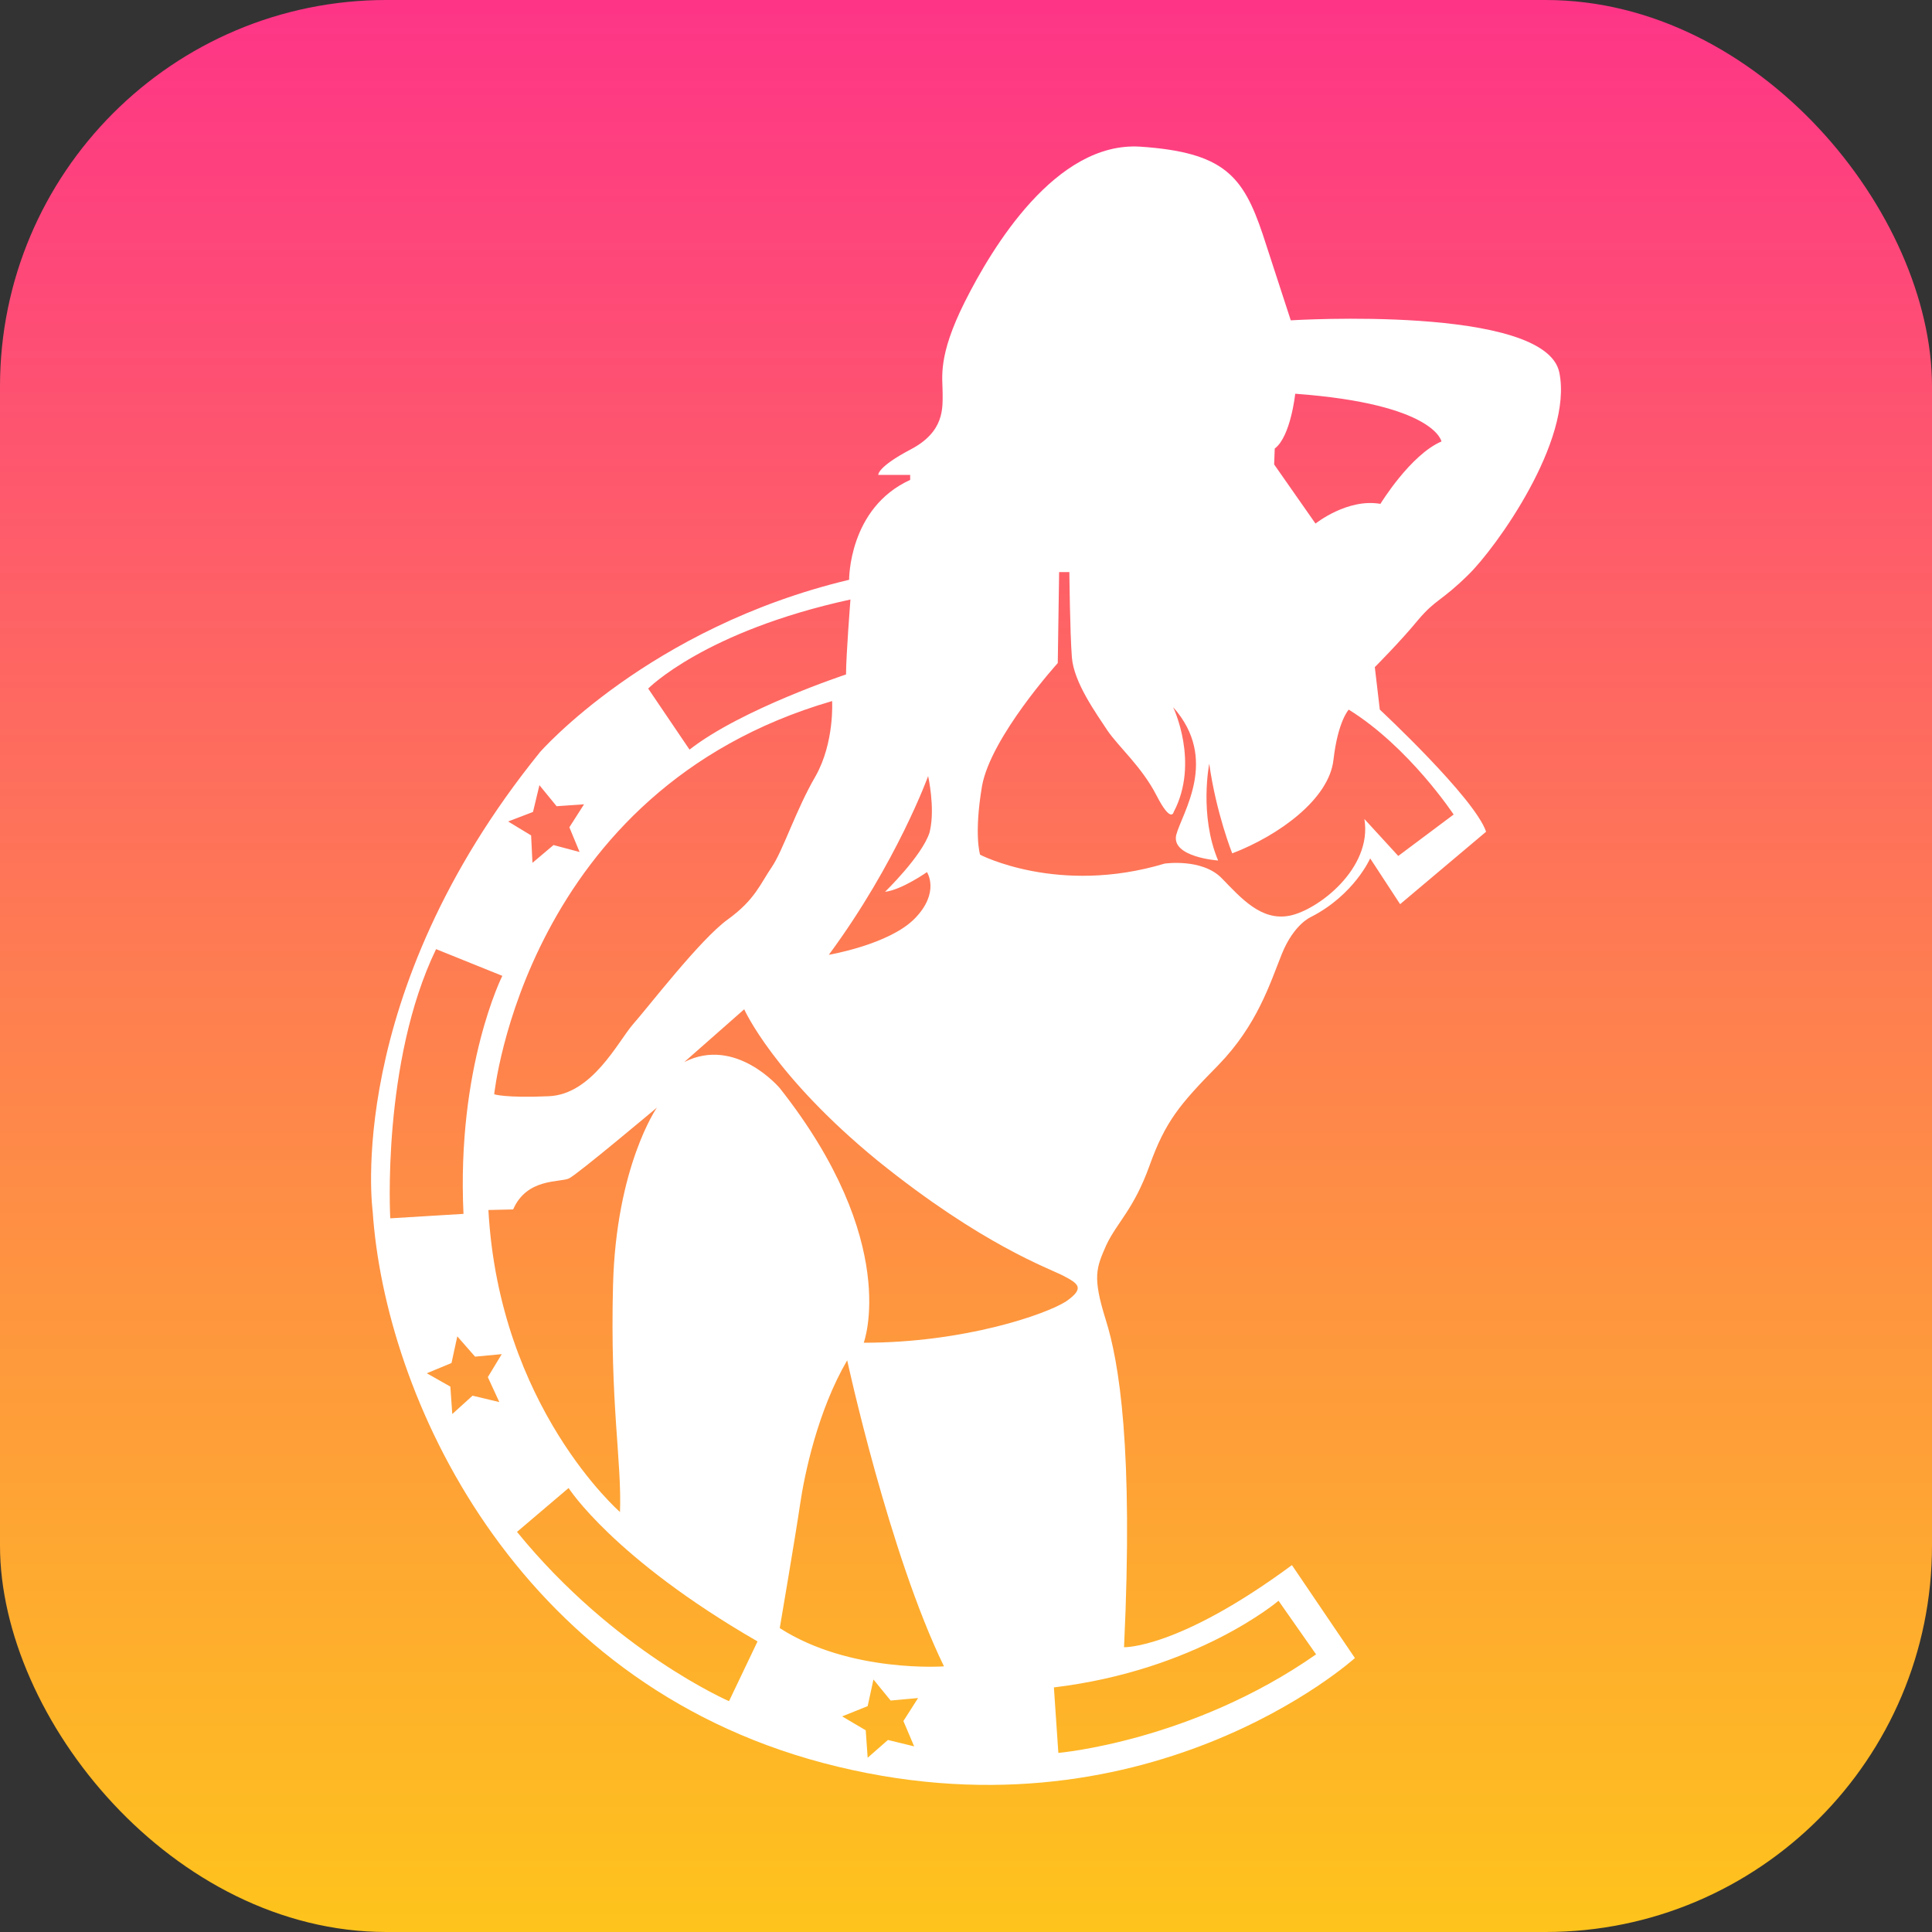
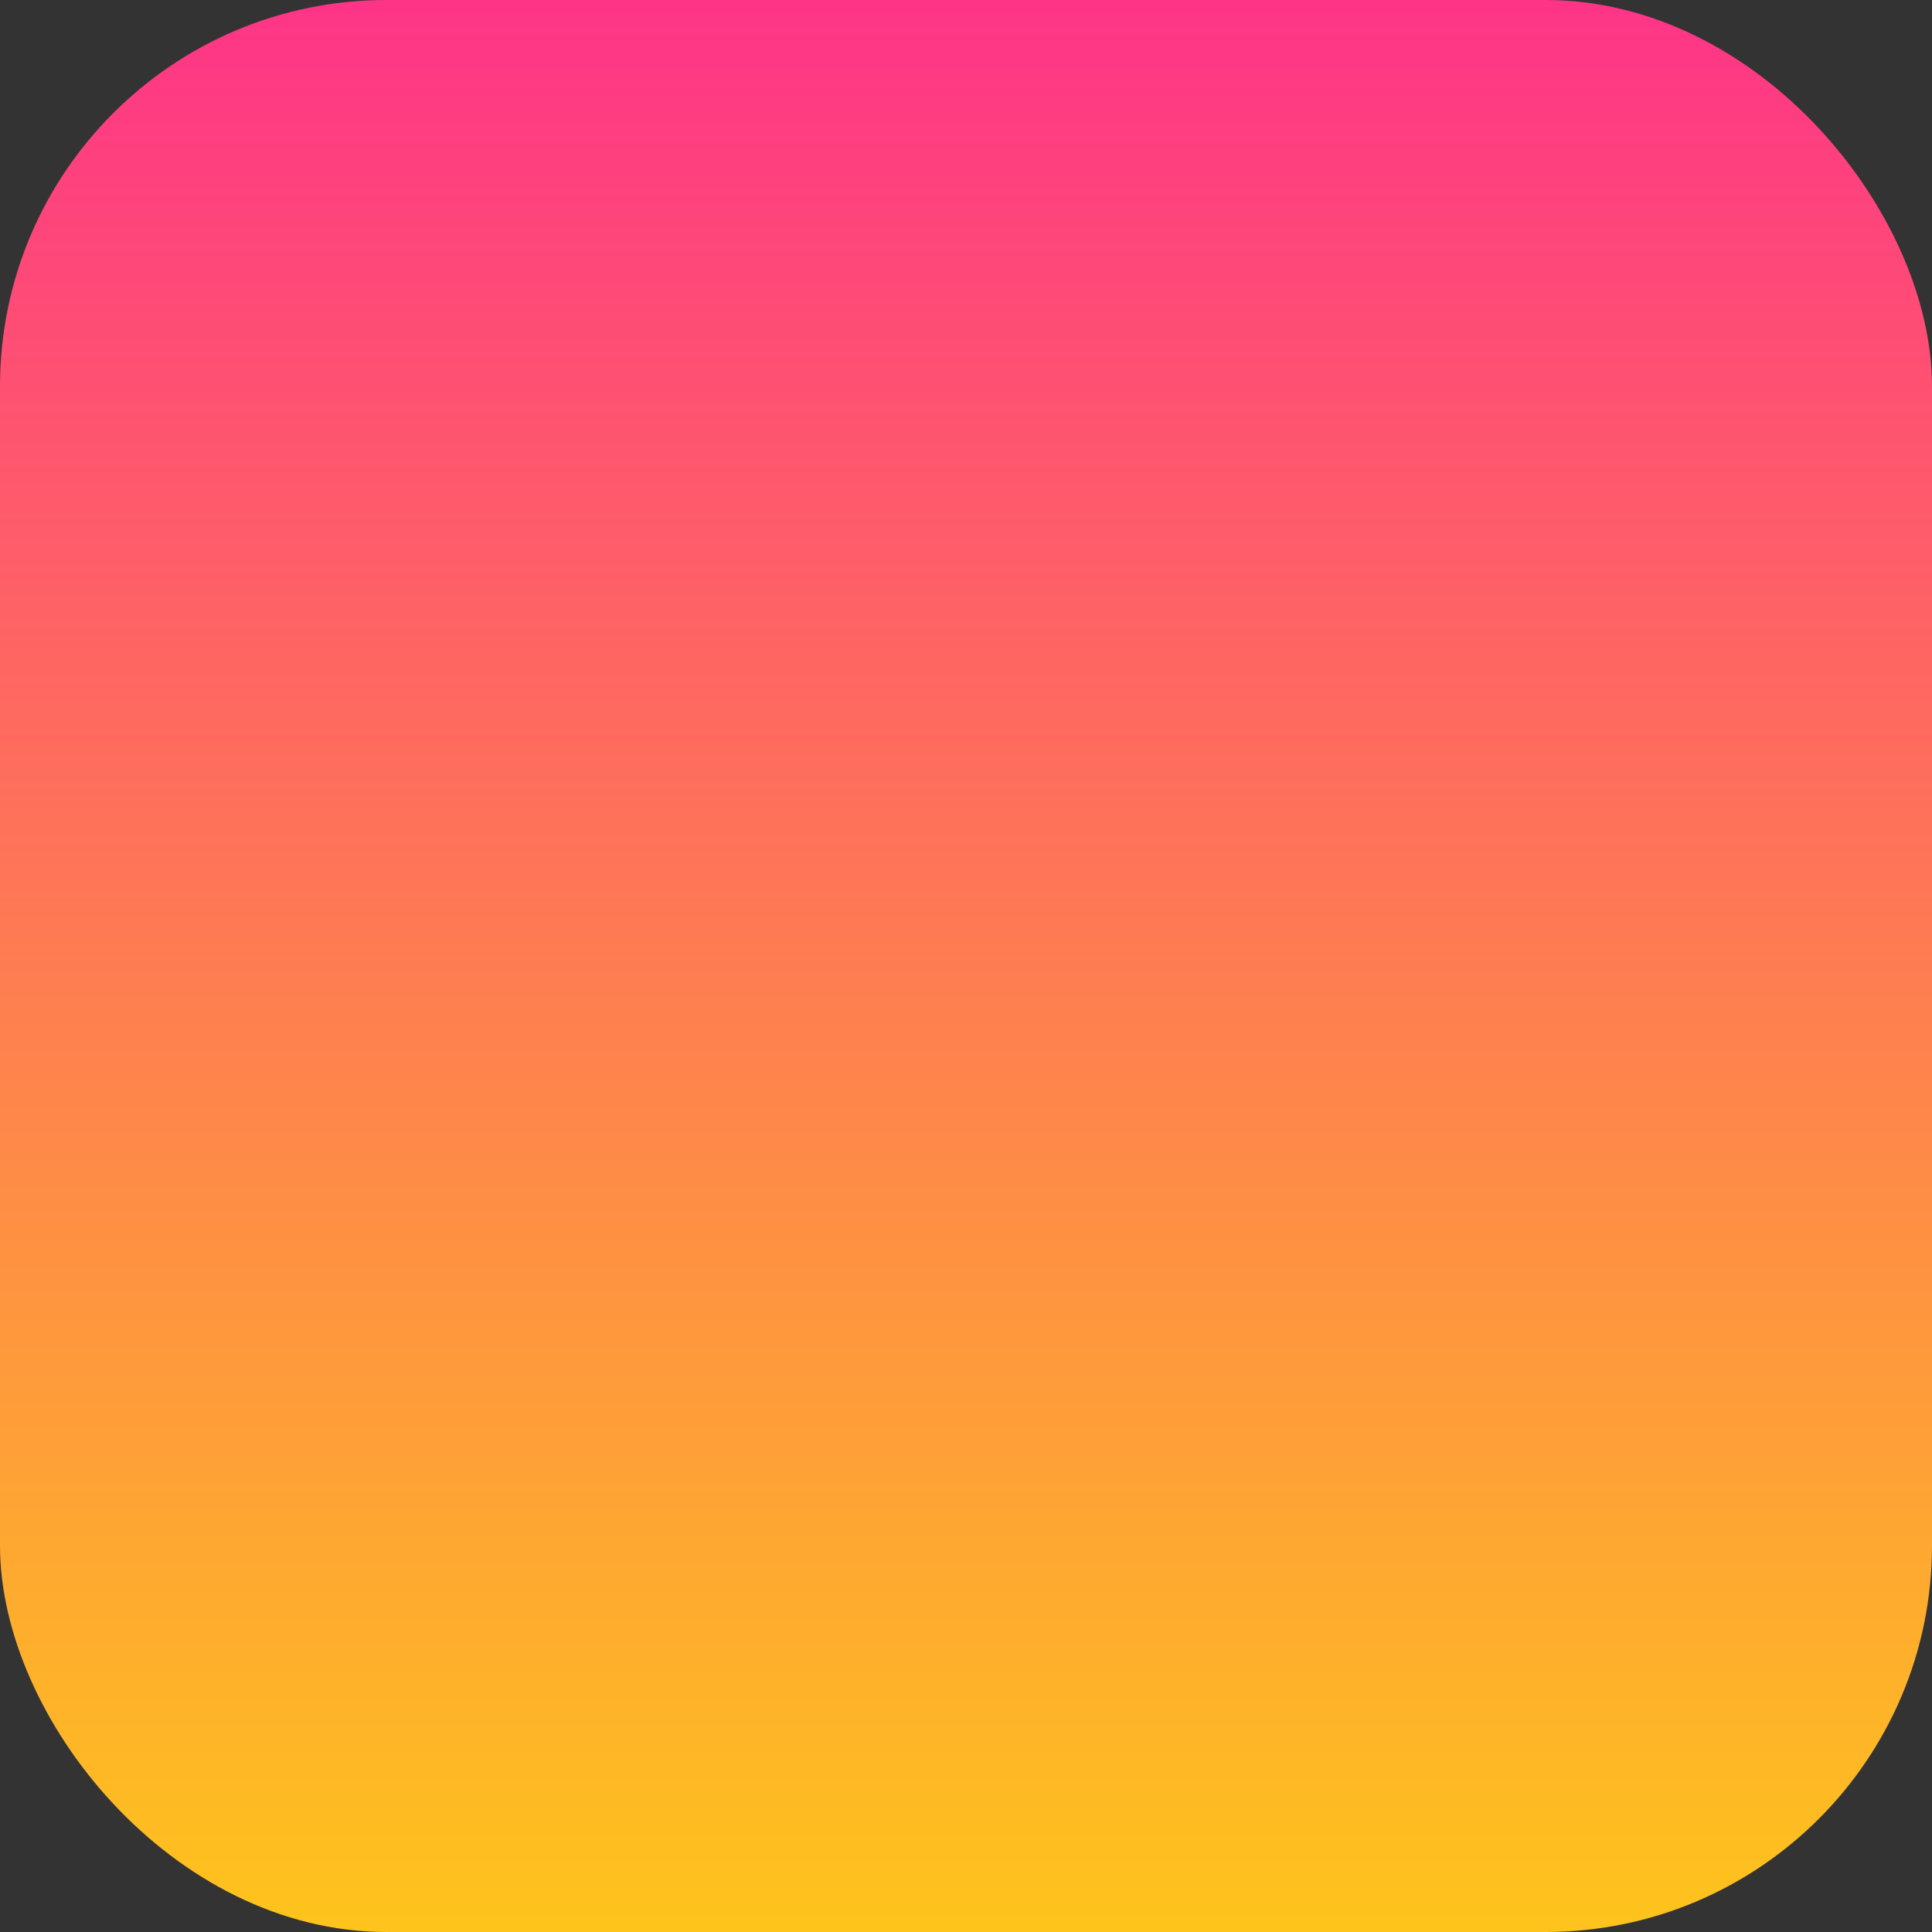
<svg xmlns="http://www.w3.org/2000/svg" id="Layer_1" data-name="Layer 1" viewBox="0 0 100 100">
  <rect x="0" y="0" width="100" height="100" fill="#333333" stroke="none" />
  <defs>
    <style>
      .cls-1 {
        fill: #fff;
      }

      .cls-2 {
        fill: url(#linear-gradient);
      }
    </style>
    <linearGradient id="linear-gradient" x1="50" y1=".39" x2="50" y2="100.83" gradientUnits="userSpaceOnUse">
      <stop offset="0" stop-color="#fe3587" />
      <stop offset="1" stop-color="#fec51b" />
    </linearGradient>
  </defs>
  <rect class="cls-2" width="100" height="100" rx="20" ry="20" />
-   <path class="cls-1" d="m71.42,36.74l-.26-2.21s1.32-1.32,2.24-2.44c.92-1.09,1.19-.95,2.6-2.34,1.42-1.38,5.43-6.95,4.71-10.47-.72-3.52-13.9-2.7-13.9-2.7,0,0-.46-1.42-1.45-4.45-1.02-3.03-2.01-4.25-6.36-4.54-4.35-.26-7.64,5.2-9.06,8.03-1.42,2.83-1.15,3.92-1.15,4.71s.1,2.01-1.65,2.93c-1.75.92-1.68,1.32-1.68,1.32h1.65v.26c-3.19,1.45-3.16,5.17-3.16,5.17-10.37,2.47-16,8.92-16,8.92-10.21,12.61-8.66,23.77-8.66,23.77.63,9.48,7.28,24.3,23.31,28.55,16.66,4.41,27.53-5.43,27.53-5.43l-3.26-4.81c-5.89,4.35-8.69,4.25-8.69,4.25.49-10.31-.26-14.78-.95-16.96-.69-2.21-.49-2.67.03-3.85.56-1.19,1.42-1.84,2.24-4.12s1.55-3.16,3.56-5.2c2.01-2.07,2.67-4.21,3.29-5.76.63-1.55,1.51-1.91,1.51-1.91,2.24-1.15,3.06-3.03,3.06-3.03l1.55,2.37,4.45-3.75c-.59-1.75-5.5-6.32-5.5-6.32Zm-5.43-13.53c.82-.63,1.05-2.83,1.05-2.83,7.24.53,7.57,2.47,7.57,2.47-1.61.69-3.16,3.23-3.16,3.23-1.71-.3-3.36,1.02-3.36,1.02l-2.14-3.06.03-.82Zm-17.95,16.96s.36,1.61.1,2.8c0,.03-.03.1-.03.13-.4,1.22-2.3,3.06-2.3,3.06.86-.1,2.17-1.02,2.17-1.02,0,0,.69,1.05-.63,2.4s-4.45,1.88-4.45,1.88c3.52-4.77,5.14-9.25,5.14-9.25Zm-4.02-9.15s-.23,2.93-.23,3.89c0,0-5.4,1.78-8.1,3.89l-2.14-3.16s2.9-2.96,10.47-4.61Zm-.95,5.27s.13,2.14-.86,3.89c-1.02,1.75-1.68,3.85-2.27,4.71-.59.86-.86,1.68-2.27,2.7-1.42,1.02-4.12,4.54-4.91,5.43-.79.92-2.11,3.62-4.35,3.72s-2.83-.1-2.83-.1c0,0,1.61-15.74,17.48-20.35Zm-10.97,41.98s-6.26-5.43-6.82-15.64l1.28-.03c.72-1.65,2.44-1.38,2.9-1.61.46-.23,4.54-3.66,4.54-3.66,0,0-2.11,3.03-2.27,9.19-.16,6.16.46,9.12.36,11.76Zm-4.51-36.25l.33-1.38.89,1.09,1.42-.1-.76,1.19.53,1.28-1.35-.36-1.09.92-.07-1.42-1.19-.72,1.28-.49Zm-5.01,7.11l3.42,1.38s-2.37,4.71-2.01,12.32l-3.79.23s-.46-8.07,2.37-13.93Zm3.26,23.44l-1.38-.33-1.05.95-.1-1.42-1.22-.69,1.28-.53.3-1.38.92,1.05,1.38-.13-.72,1.19.59,1.28Zm11.89,15.48s-5.93-2.57-10.97-8.76l2.67-2.27s2.3,3.62,9.78,7.94l-1.48,3.1Zm9.58,2.34l-1.35-.33-1.05.92-.1-1.42-1.22-.72,1.32-.53.3-1.38.89,1.09,1.42-.13-.76,1.19.56,1.32Zm-6.95-6.12s.82-4.81,1.05-6.39.92-4.87,2.44-7.47c0,0,2.17,10.01,5.01,15.84.03,0-4.87.36-8.5-1.98Zm4.35-14.78s1.94-5.2-4.35-13.17c0,0-2.27-2.7-4.94-1.35l3.1-2.73s1.51,3.42,6.91,7.84c5.43,4.38,8.86,5.56,9.62,5.96s1.12.63.13,1.32c-1.02.66-5.24,2.14-10.47,2.14Zm21.47,13.37l1.94,2.77c-6.45,4.51-13.34,5.1-13.34,5.1l-.23-3.39c7.41-.89,11.62-4.48,11.62-4.48Zm6.19-38.56l-1.75-1.91c.43,2.57-2.44,4.74-3.89,5.01s-2.47-.89-3.49-1.94-2.96-.76-2.96-.76c-5.5,1.65-9.55-.46-9.55-.46,0,0-.33-1.02.1-3.56.46-2.54,3.92-6.36,3.92-6.36l.07-4.71h.53s.03,3.13.13,4.41c.1,1.32,1.28,2.93,1.84,3.79.59.86,1.78,1.88,2.54,3.36s.89.86.89.86c1.35-2.57-.03-5.43-.03-5.43,2.4,2.7.46,5.47.16,6.62-.26,1.15,2.17,1.32,2.17,1.32-.99-2.34-.46-5.01-.46-5.01.36,2.57,1.19,4.64,1.19,4.64,2.4-.92,5.01-2.8,5.24-4.84.23-2.01.79-2.6.79-2.6,3.13,1.94,5.43,5.43,5.43,5.43l-2.86,2.14Z" />
</svg>